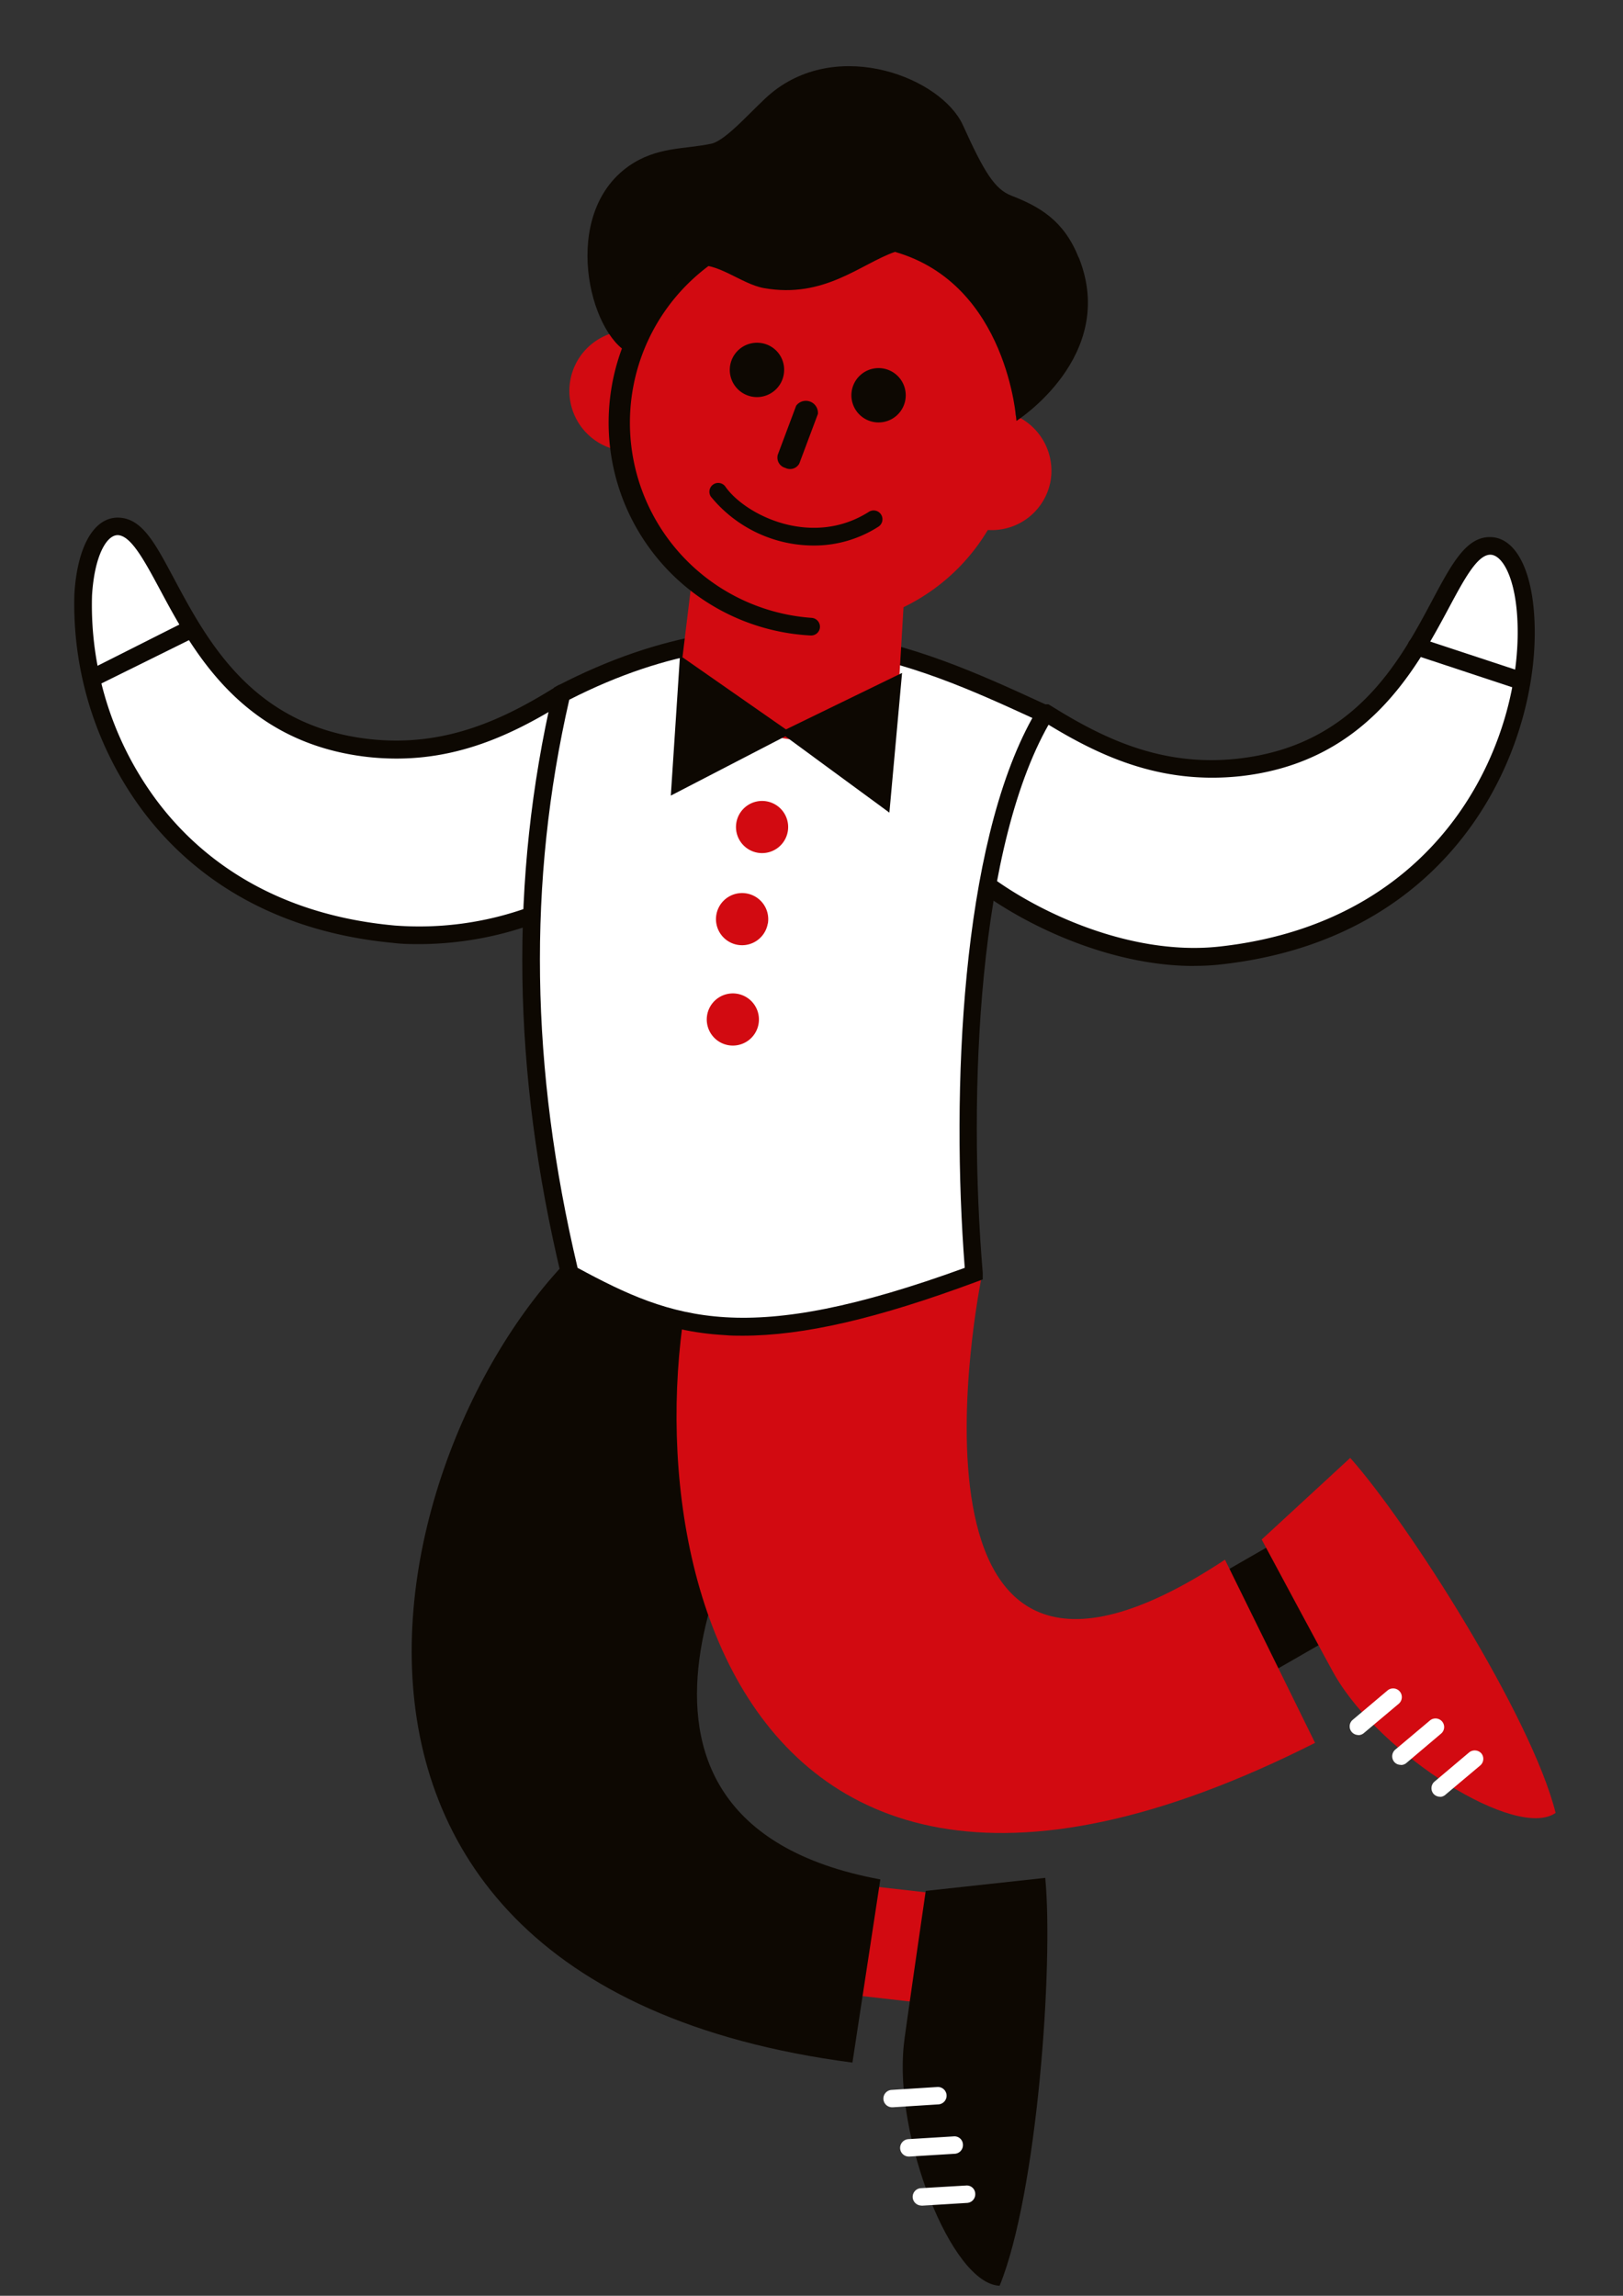
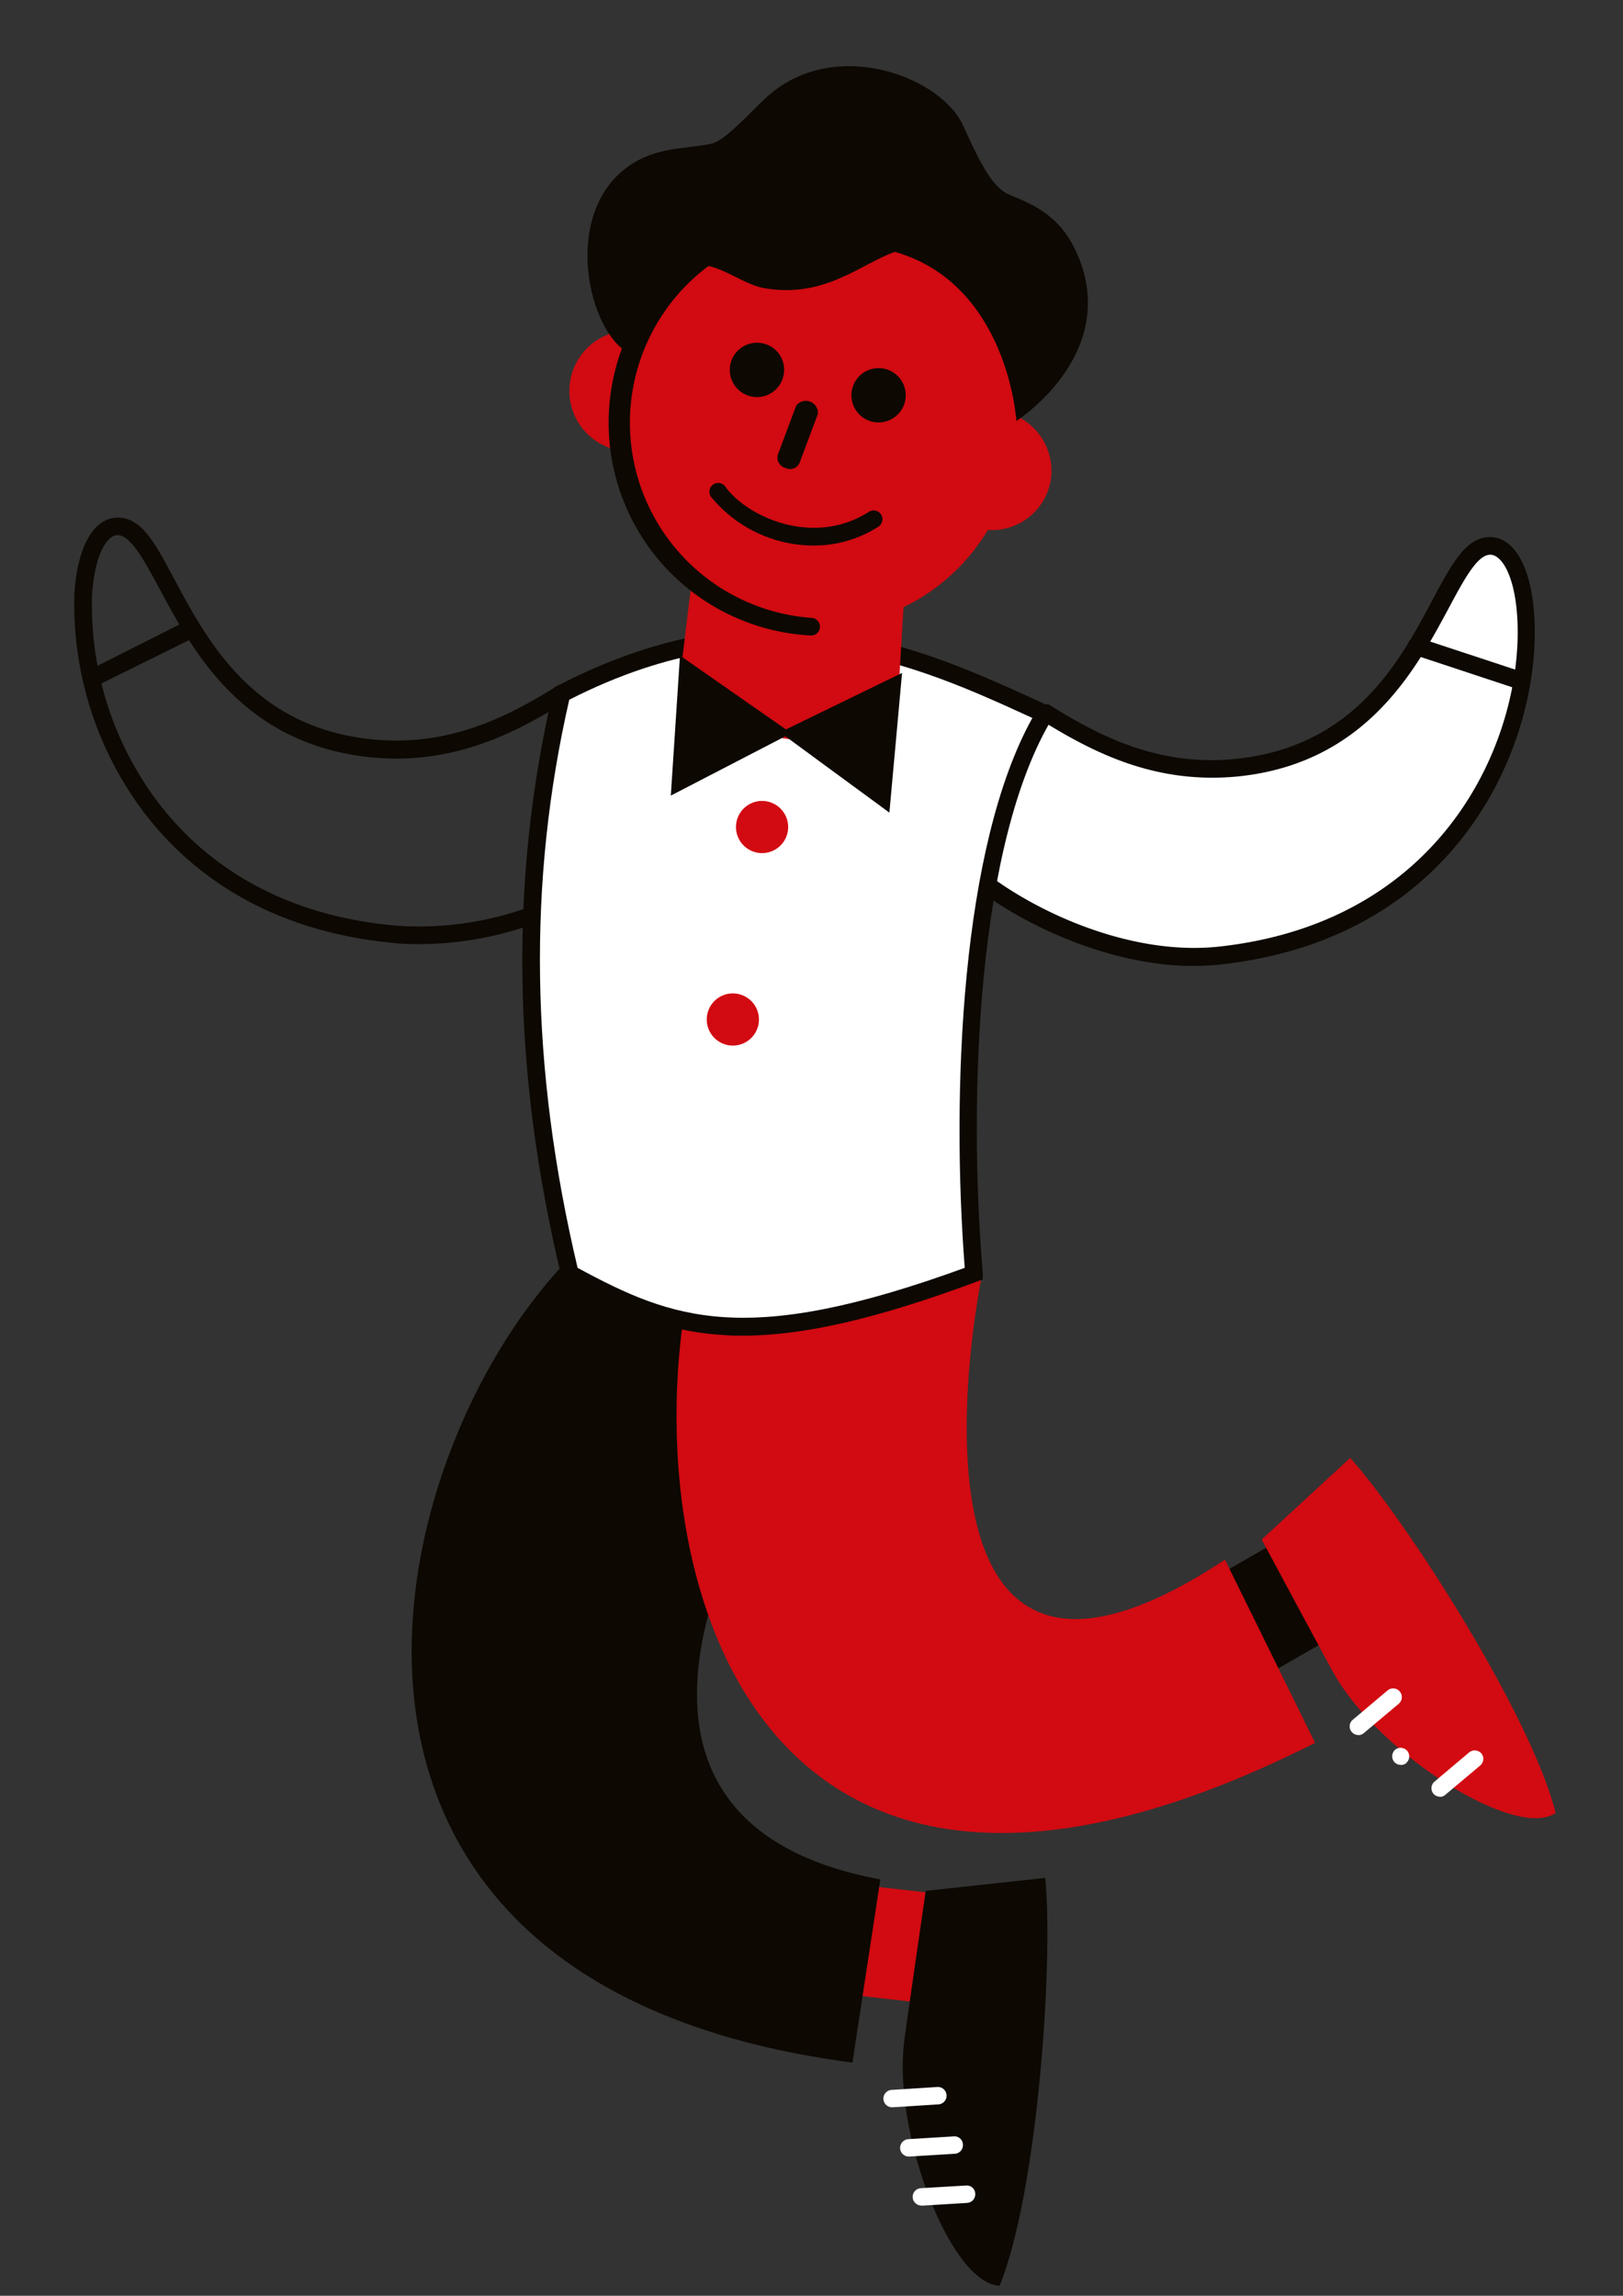
<svg xmlns="http://www.w3.org/2000/svg" id="Слой_1" data-name="Слой 1" viewBox="0 0 134.4 190.13">
  <rect x="0" y="0" width="134.4" height="190.13" fill="#333333" stroke="none" />
  <defs>
    <style>.cls-1{fill:#d20a11;}.cls-2{fill:#0d0802;}.cls-3{fill:#fff;}</style>
  </defs>
  <rect class="cls-1" x="69.63" y="157.8" width="9.13" height="6.47" transform="translate(-94.18 216.61) rotate(-83.53)" />
  <rect class="cls-2" x="101.9" y="127.97" width="6.47" height="9.13" transform="matrix(0.87, -0.5, 0.5, 0.87, -52.18, 70.32)" />
  <path class="cls-1" d="M111.8,120.75l-7.32,6.75s6.06,11.31,6.09,11.29c3.84,6.59,15,13.63,18.25,11.35-2-8-12.2-24-17-29.39" />
  <path class="cls-2" d="M63.26,123s-17.48,27.63,9.64,32.65l-2.31,15.17c-53-6.95-37.59-56.76-20-69.61C59.1,95,76.43,113.85,63.26,123" />
  <path class="cls-1" d="M81.26,105.9s-8.62,42.29,20.18,23.27l7.46,15.17C56.45,170.82,51,119.9,59,99.68c3.91-9.85,22.25,6.22,22.25,6.22" />
-   <path class="cls-3" d="M30.52,61.94c7,.78,12.34-2.23,16-4.5,0,0,19.61-.52,7.49,12a27.42,27.42,0,0,1-21.38,7.88C4.64,74.82,4,43.43,9.78,43.6c4.29.12,5.32,16.62,20.74,18.34" />
  <path class="cls-2" d="M34.89,78.19c-.77,0-1.54,0-2.33-.1C21,77,14.62,71.18,11.31,66.44A28.67,28.67,0,0,1,6.16,49.2c.24-4,1.65-6.38,3.65-6.33s3.08,2.21,4.68,5.2C17.22,53.17,21,60.14,30.6,61.21c6.32.7,11.2-1.69,15.52-4.39l.17-.11h.2c.4,0,9.9-.21,11.85,4.2,1,2.34-.26,5.39-3.81,9.07a28.27,28.27,0,0,1-19.64,8.21M9.74,44.32c-.91,0-1.92,1.7-2.12,5a27.08,27.08,0,0,0,4.89,16.33c3.13,4.48,9.17,10,20.18,11A26.65,26.65,0,0,0,53.48,69c3.06-3.17,4.28-5.75,3.52-7.47-1.25-2.85-7.66-3.37-10.28-3.34-4.5,2.79-9.6,5.24-16.28,4.5C20,61.5,15.93,53.84,13.21,48.76c-1.27-2.36-2.37-4.4-3.45-4.44h0" />
  <path class="cls-3" d="M102.59,63.52c-7,.78-12.34-2.23-16-4.5,0,0-19.61-.51-7.5,12,3.94,4.08,13.47,9,21.94,8.06C129,76,129.15,45,123.32,45.18c-4.28.13-5.31,16.63-20.73,18.34" />
  <path class="cls-2" d="M98.88,80c-8.31,0-16.83-4.79-20.3-8.39s-4.84-6.74-3.81-9.07c1.94-4.41,11.45-4.22,11.85-4.21h.2l.17.1c4.32,2.7,9.19,5.1,15.52,4.4,9.64-1.07,13.38-8,16.11-13.14,1.6-3,2.76-5.15,4.68-5.21h.08c2,0,3.39,2.44,3.66,6.39.71,10-5.71,26.76-25.92,29a18.57,18.57,0,0,1-2.24.12M86.15,59.75c-2.75,0-8.83.57-10,3.33-.76,1.72.46,4.31,3.52,7.48,3.59,3.72,12.85,8.77,21.33,7.83,19.2-2.13,25.3-18,24.63-27.45-.23-3.31-1.29-5-2.22-5h0c-1.08,0-2.18,2.07-3.45,4.44-2.72,5.07-6.83,12.74-17.23,13.9C96,65,90.89,62.54,86.39,59.75h-.24" />
  <path class="cls-3" d="M46.51,57.44c17.44-9,30-2.92,40,1.67-5.92,9.8-7.2,30-5.87,46.36-18.81,7-25,4.67-33.47,0C43.08,88.29,43,72.38,46.51,57.44" />
  <path class="cls-2" d="M61.52,110.62c-.52,0-1,0-1.51-.05-5.23-.29-9.06-2.17-13.17-4.42l-.28-.15-.08-.32c-4.07-17-4.29-32.87-.68-48.41l.07-.32.3-.16c17.38-9,29.93-3.26,40,1.36l1.39.64-.42.7c-6.18,10.23-7,31.13-5.76,45.92l0,.55-.51.19c-8.24,3.06-14.32,4.47-19.4,4.47M47.83,105c8,4.33,14,6.58,32.06,0-1.13-14.64-.3-34.93,5.6-45.54-9.72-4.46-21.8-9.95-38.35-1.51C43.69,73,43.91,88.45,47.83,105" />
  <path class="cls-1" d="M74.31,58.84s-9.89,7.44-17.9-3.54l1.35-11.12L75,47.24Z" />
  <path class="cls-1" d="M57.08,33.2a5,5,0,1,1-4-5.74,5,5,0,0,1,4,5.74" />
  <path class="cls-1" d="M87,39.82a4.95,4.95,0,1,1-4-5.74,5,5,0,0,1,4,5.74" />
  <path class="cls-1" d="M83.88,38.32A16.5,16.5,0,1,1,70.53,19.19,16.5,16.5,0,0,1,83.88,38.32" />
  <path class="cls-2" d="M67.13,52.63h0a17.65,17.65,0,1,1,1.85-35.26.73.73,0,0,1,.69.76.73.73,0,0,1-.77.69,16.2,16.2,0,0,0-1.69,32.35.74.74,0,0,1,.69.77.73.73,0,0,1-.73.69" />
  <path class="cls-2" d="M89.3,21.28c-1.22-3.05-3.26-4.19-5.56-5.08-1.37-.54-2.24-1.94-4-5.83S69.53,3.11,63.91,7.68c-1.39,1.13-3.7,3.93-5,4.22-2.27.48-4.51.23-6.85,1.86-5.67,4-3.29,13.89.07,15.51.28-2.15,3.31-6.73,5.45-7.24,1.74-.41,3.81,1.5,5.68,1.83,5,.89,8-2,10.85-3,9.37,2.69,10.06,14,10.06,14s8.41-5.35,5.18-13.49" />
  <path class="cls-2" d="M67.39,45.18a11,11,0,0,1-8.53-4.06.73.73,0,0,1,1.2-.83c1.62,2.34,7.13,5.12,11.89,2.1a.73.73,0,1,1,.79,1.23,9.86,9.86,0,0,1-5.35,1.56" />
  <path class="cls-2" d="M64.39,37.71l1.54-4.11a1,1,0,0,1,1.8.68l-1.54,4.11a.87.87,0,0,1-1.16.36.88.88,0,0,1-.64-1" />
  <path class="cls-2" d="M75,32.87a2.25,2.25,0,1,1-2.11-2.38A2.25,2.25,0,0,1,75,32.87" />
  <path class="cls-2" d="M64.93,30.76a2.25,2.25,0,1,1-2.11-2.37,2.23,2.23,0,0,1,2.11,2.37" />
  <polygon class="cls-2" points="73.65 67.3 64.59 60.65 74.7 55.73 73.65 67.3" />
  <polygon class="cls-2" points="56.31 54.29 65.53 60.72 55.55 65.89 56.31 54.29" />
  <path class="cls-1" d="M65.23,68.89a2.16,2.16,0,1,1-1.72-2.52,2.16,2.16,0,0,1,1.72,2.52" />
-   <path class="cls-1" d="M63.58,76.48A2.16,2.16,0,1,1,61.86,74a2.16,2.16,0,0,1,1.72,2.52" />
  <path class="cls-1" d="M62.81,84.83a2.16,2.16,0,1,1-1.72-2.52,2.16,2.16,0,0,1,1.72,2.52" />
  <path class="cls-3" d="M112.48,143.69a.72.72,0,0,1-.55-.26.71.71,0,0,1,.09-1L114.9,140a.72.72,0,1,1,.93,1.1l-2.89,2.43a.71.71,0,0,1-.46.17" />
-   <path class="cls-3" d="M116,146.16a.7.7,0,0,1-.55-.25.73.73,0,0,1,.08-1l2.89-2.43a.72.72,0,0,1,1,.09.71.71,0,0,1-.08,1L116.47,146a.67.67,0,0,1-.46.17" />
+   <path class="cls-3" d="M116,146.16a.7.7,0,0,1-.55-.25.73.73,0,0,1,.08-1a.72.72,0,0,1,1,.09.71.71,0,0,1-.08,1L116.47,146a.67.67,0,0,1-.46.17" />
  <path class="cls-3" d="M119.25,148.8a.71.71,0,0,1-.55-.25.72.72,0,0,1,.09-1l2.88-2.43a.74.74,0,0,1,1,.09.72.72,0,0,1-.09,1l-2.89,2.43a.67.67,0,0,1-.46.17" />
  <path class="cls-2" d="M86.56,155.52l-9.9,1.08s-1.85,12.7-1.81,12.7c-.84,7.58,3.92,19.86,7.93,20,3.12-7.67,4.46-26.57,3.78-33.75" />
  <path class="cls-3" d="M73.9,174.52a.72.72,0,0,1-.05-1.44l3.77-.24a.72.72,0,0,1,.09,1.44l-3.77.24h0" />
  <path class="cls-3" d="M75.26,178.6a.72.72,0,0,1-.72-.67.73.73,0,0,1,.68-.77l3.76-.23a.7.7,0,0,1,.76.67.72.72,0,0,1-.67.77l-3.76.23h0" />
  <path class="cls-3" d="M76.3,182.66a.73.73,0,0,1-.72-.68.72.72,0,0,1,.68-.76L80,181a.7.7,0,0,1,.76.67.72.72,0,0,1-.67.77l-3.76.23h0" />
  <path class="cls-2" d="M7.69,56.88a.73.73,0,0,1-.33-1.38L15,51.65A.72.72,0,0,1,16,52a.73.73,0,0,1-.32,1L8,56.8a.61.61,0,0,1-.32.08" />
  <path class="cls-2" d="M125.86,57.05l-.23,0-8.56-2.83a.73.73,0,0,1,.45-1.39l8.57,2.83a.73.73,0,0,1-.23,1.42" />
</svg>